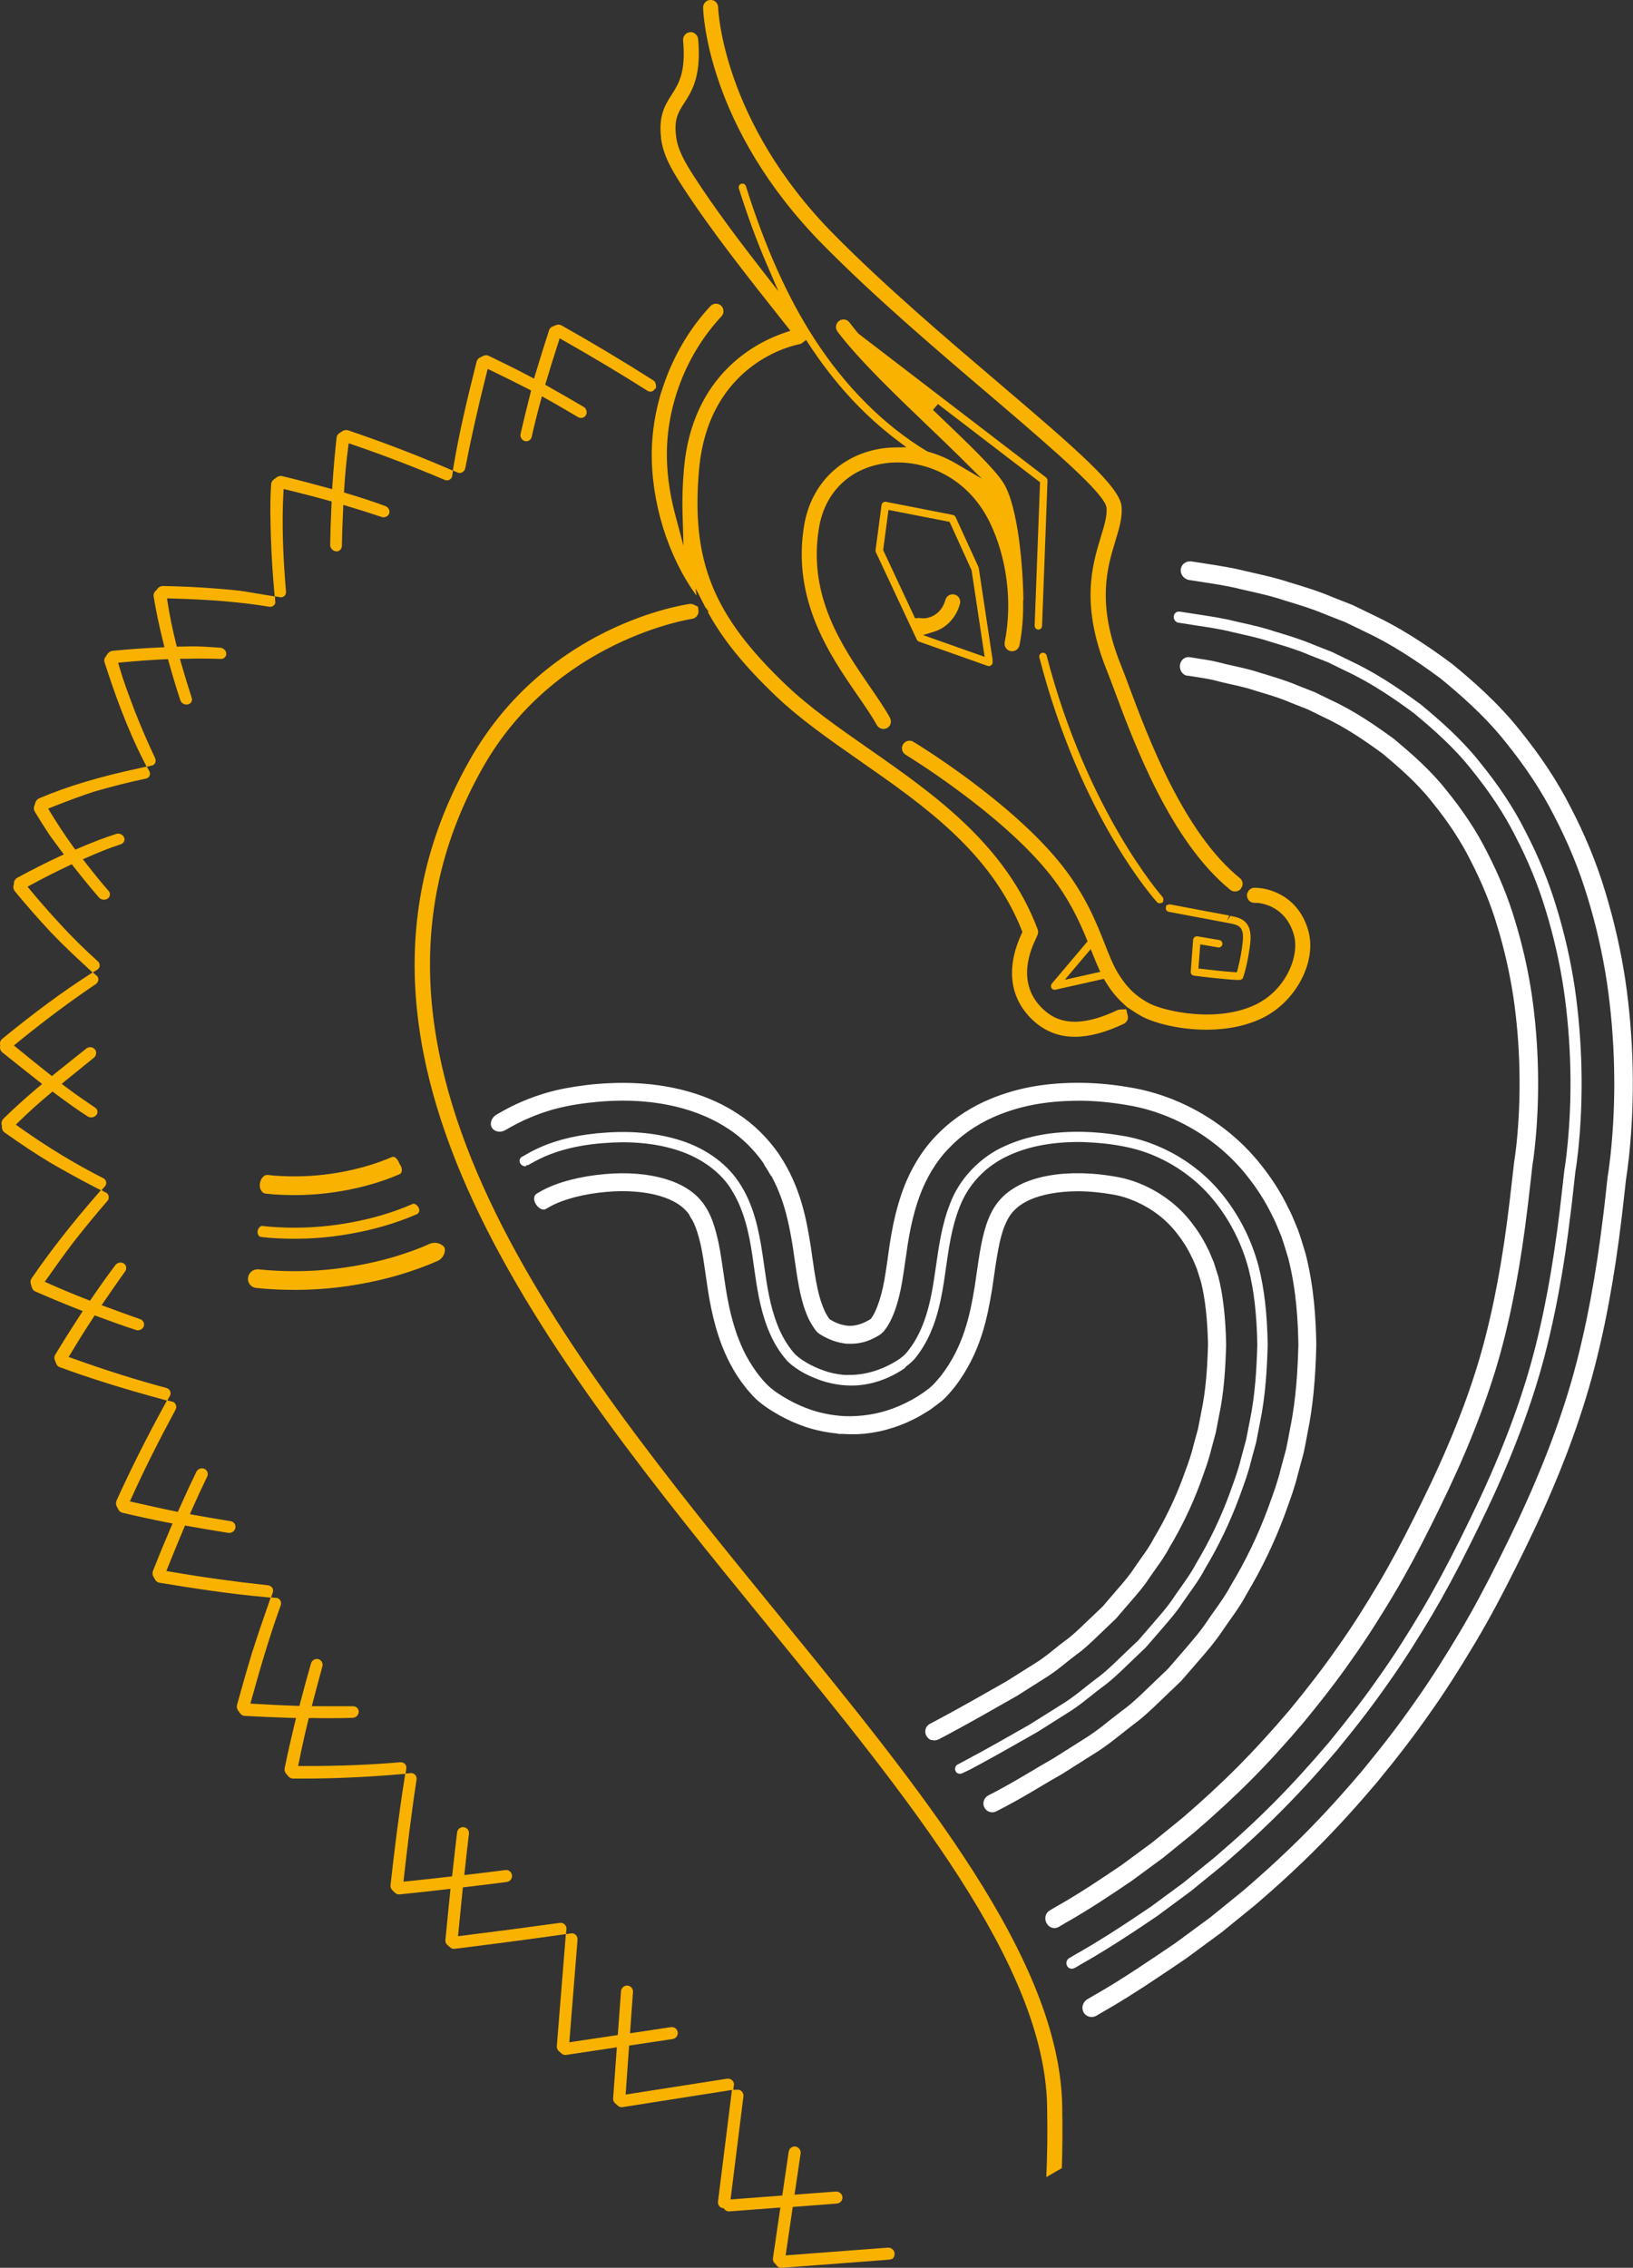
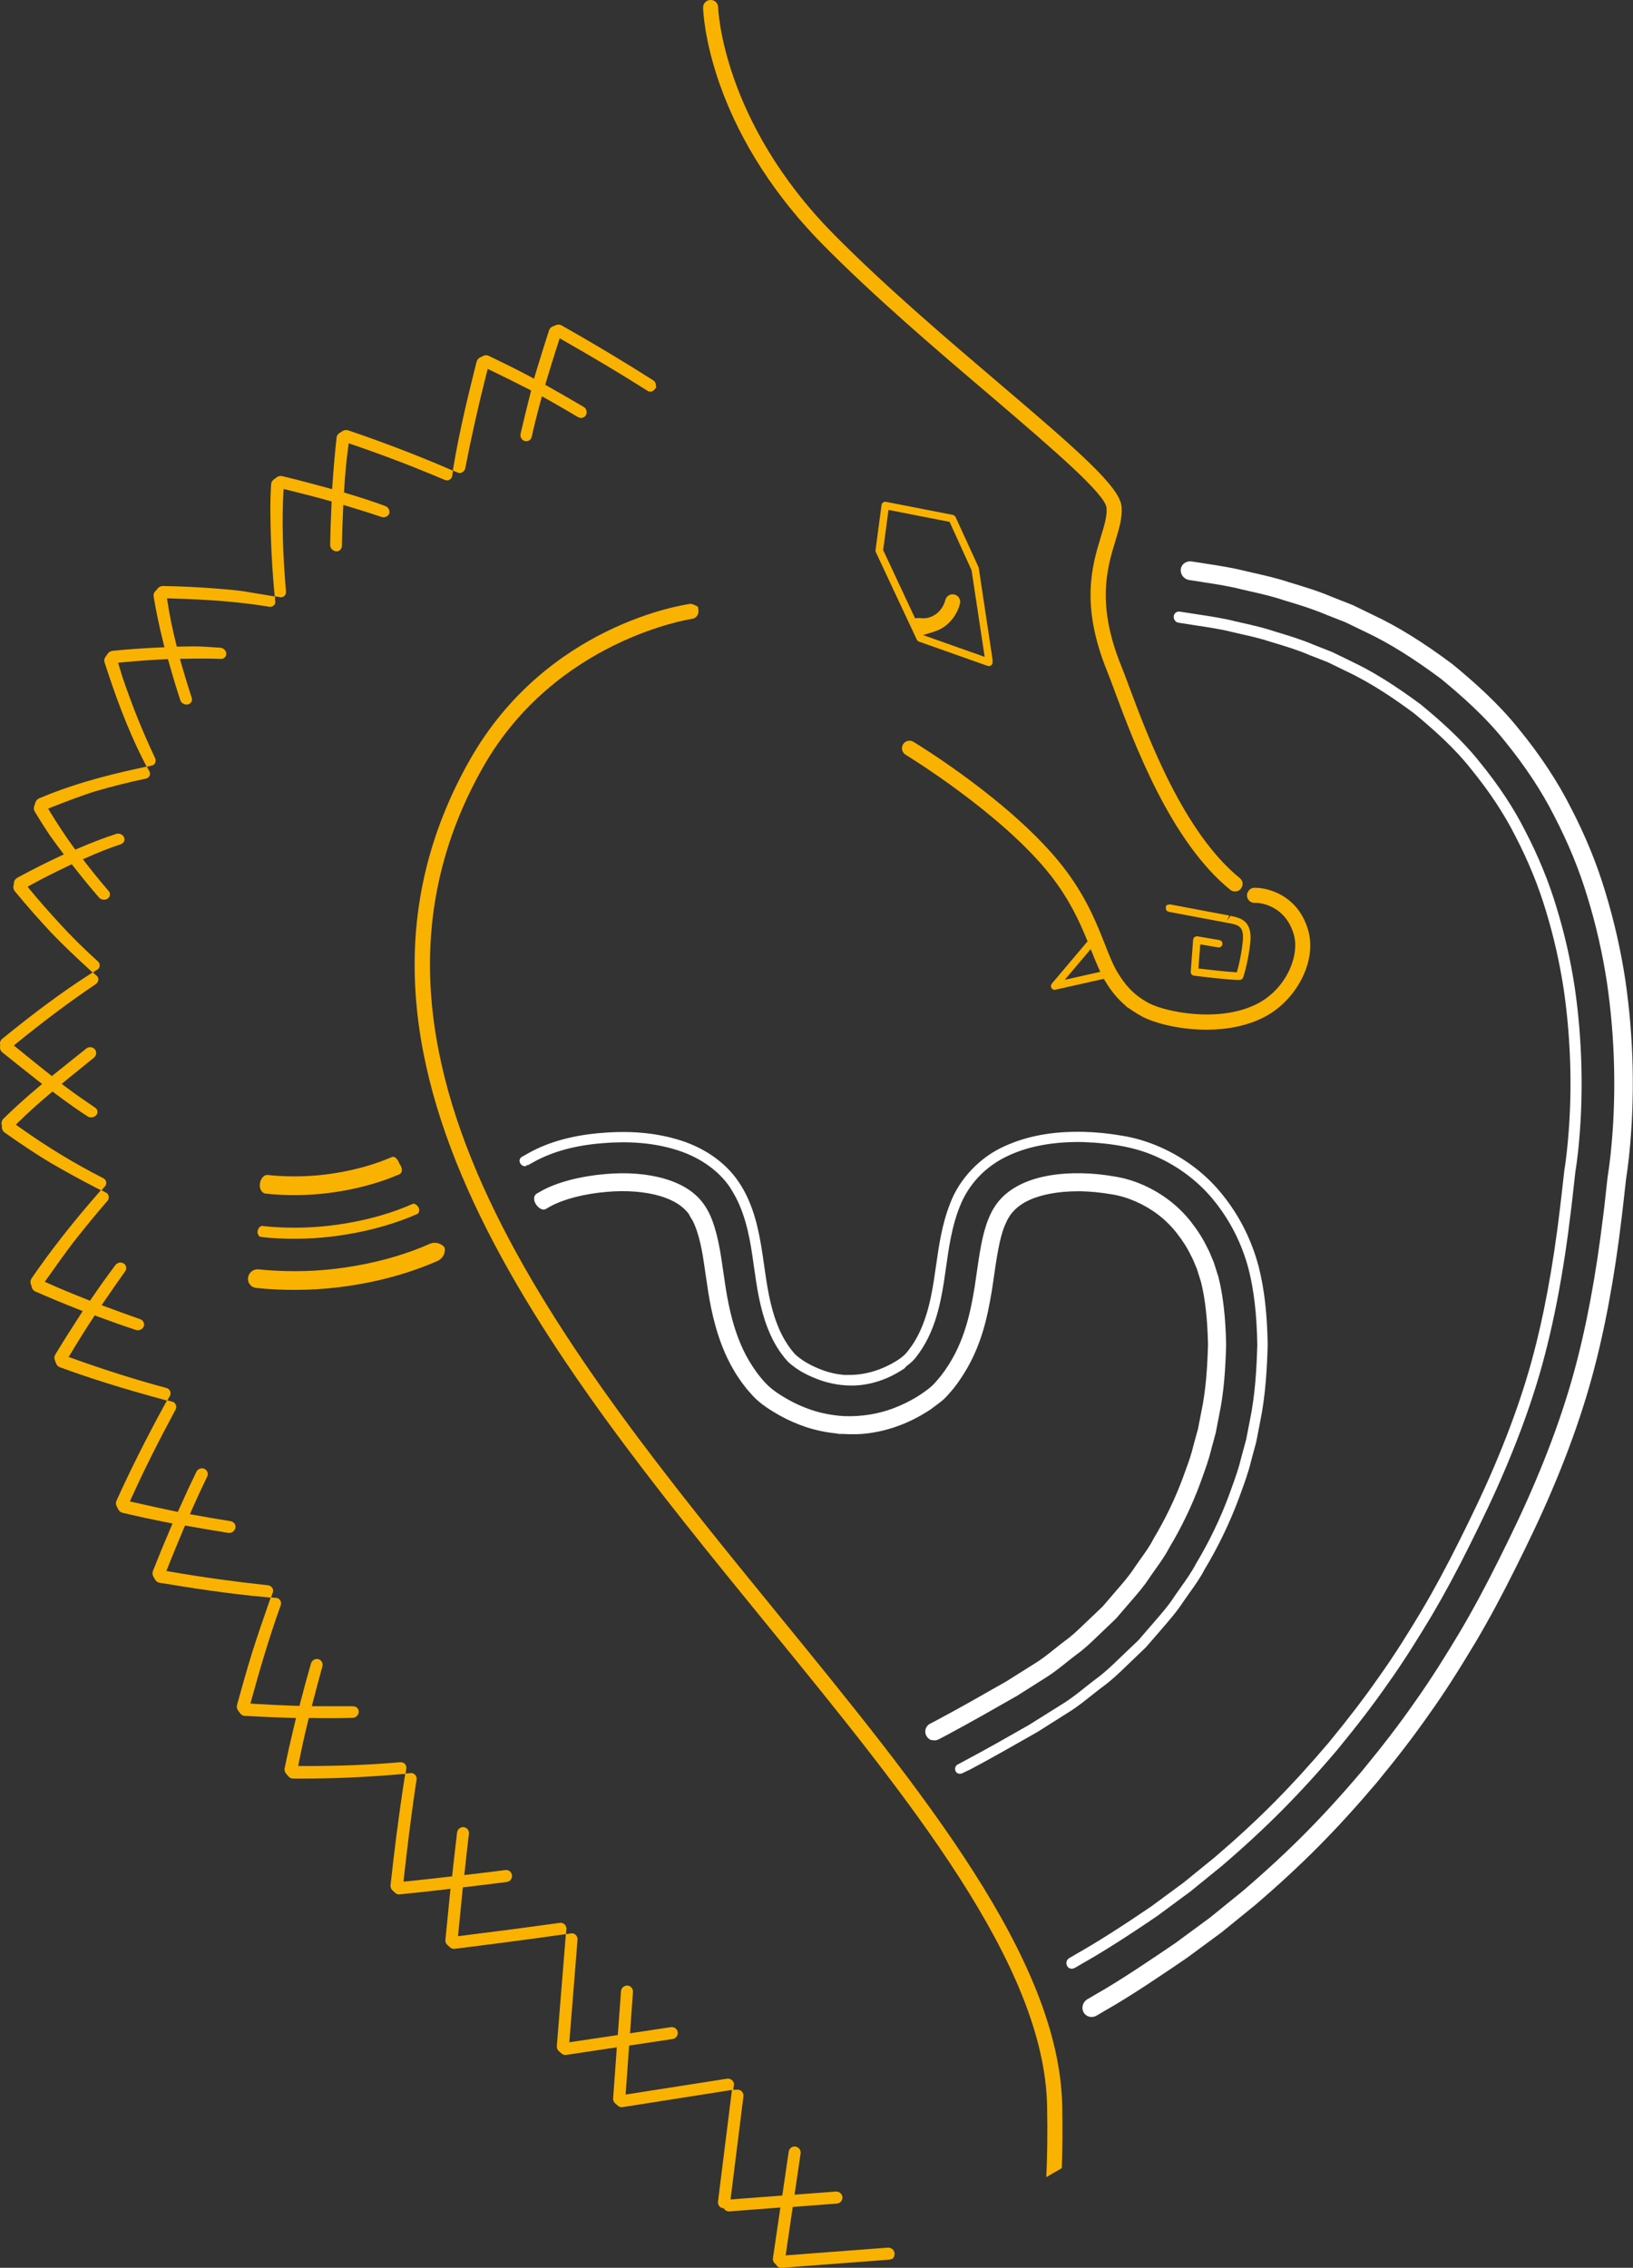
<svg xmlns="http://www.w3.org/2000/svg" viewBox="0 0 242.15 336.17">
  <rect x="0" y="0" width="242.15" height="336.17" fill="#333333" stroke="none" />
  <defs>
    <style>.d{fill:#fff;}.e{fill:#fab200;}</style>
  </defs>
  <g id="a" />
  <g id="b">
    <g id="c">
-       <path class="e" d="M171.98,133.9s.09-.01,.16-.03l.3-.1,.06-.32c.02-.11,.04-.32-.11-.48-.11-.12-11.22-12.72-17.19-35.79-.04-.15-.13-.27-.26-.34-.09-.05-.18-.08-.28-.08-.05,0-.09,0-.14,.02-.3,.08-.48,.38-.4,.68,6.1,23.56,16.98,35.75,17.44,36.26,.11,.12,.25,.18,.41,.18Z" />
      <path class="e" d="M182.51,135.76h-.04l-.52,.71,.33-.75-8.75-1.65c-.08-.01-.17,0-.27,.03l-.32,.11-.06,.31c-.06,.3,.14,.59,.44,.65l9,1.69c.56,.11,1.18,.22,1.55,.59h0c.39,.39,.52,1.05,.41,2.14-.12,1.26-.42,2.86-.75,4.09l-.12,.45-.46-.03c-1.35-.08-3.53-.33-4.7-.47l-.54-.06,.27-3.58,2.64,.45c.14,.03,.29,0,.41-.09,.12-.09,.21-.22,.23-.36,.05-.3-.15-.59-.45-.64l-3.24-.55s-.06,0-.09,0c-.13,0-.25,.04-.35,.12-.12,.1-.2,.24-.21,.4l-.35,4.72c-.02,.3,.19,.56,.48,.59,.52,.07,5.12,.64,6.7,.64,.3,0,.51-.15,.59-.38,.53-1.57,.92-3.78,1.06-5.17,.09-.9,.11-2.2-.74-3.04-.62-.61-1.53-.78-2.13-.9Z" />
      <path class="d" d="M138.19,257.93c.32,.1,.67,.07,.97-.08l1.15-.6c3.21-1.71,7.13-3.94,10.28-5.74l.28-.16,4.51-2.86c.93-.6,1.81-1.3,2.66-1.98,.54-.43,1.05-.84,1.57-1.23,1.15-.81,2.17-1.8,3.16-2.75l2.71-2.59,2.25-2.61c.97-1.12,1.96-2.25,2.75-3.5,.24-.35,.48-.7,.73-1.04l.14-.2c.68-.95,1.45-2.02,2.03-3.15,1.82-3.03,3.35-6.21,4.57-9.49l.3-.84c.49-1.35,1-2.75,1.34-4.18l.69-2.55,.5-2.59c.75-3.55,.94-7.12,1.04-10.45-.08-4-.45-7.29-1.14-10.03l-.69-2.18c-.09-.2-.17-.41-.26-.61l-.04-.1c-.2-.49-.4-.99-.66-1.45-.63-1.32-1.43-2.58-2.45-3.88-1.8-2.3-4.22-4.16-6.99-5.4-1.45-.64-2.8-1.04-4.25-1.28-1.71-.3-3.36-.46-4.91-.49-3.44-.07-6.5,.45-8.85,1.54-2.52,1.2-4.02,2.77-5.01,5.23-.92,2.25-1.33,5.13-1.81,8.48l-.23,1.58c-.72,4.35-1.7,8.94-5.02,13.22l-.23,.27c-.43,.51-.87,1.05-1.41,1.48-.7,.58-1.63,1.17-1.9,1.34-1.07,.65-2.21,1.21-3.49,1.7-2.3,.87-4.84,1.26-7.33,1.16-1.69-.1-3.3-.41-4.81-.91-1.16-.39-2.3-.89-3.38-1.49-.85-.48-2.4-1.37-3.44-2.5-1.05-1.12-1.72-2.11-2.42-3.26-.59-.98-1.1-2.04-1.56-3.23-1.37-3.55-1.85-6.97-2.28-9.98l-.03-.19c-.08-.56-.16-1.1-.24-1.63-.57-3.86-1.37-6.42-2.52-8.07-1.22-1.82-3.2-3.13-5.9-3.92-2.53-.75-5.59-.99-8.84-.7-3.64,.31-7.04,1.19-9.32,2.43l-.81,.46c-.2,.12-.32,.3-.37,.52-.08,.35,.02,.75,.27,1.11,.41,.61,1.04,.9,1.43,.66l.72-.41c2.02-1.08,4.96-1.84,8.3-2.13,2.9-.26,5.7-.04,7.88,.6,2.03,.6,3.45,1.49,4.34,2.72l.09,.19c.08,.15,.15,.26,.21,.38l.22,.33c.71,1.36,1.29,3.52,1.68,6.24,.09,.6,.19,1.23,.28,1.9,.42,2.95,.93,6.6,2.42,10.47,.52,1.33,1.09,2.51,1.74,3.61,.35,.62,.77,1.22,1.16,1.78l.75,.98,.9,1.02c1.14,1.25,2.85,2.28,4.04,2.95,1.23,.68,2.52,1.24,3.82,1.68,1.45,.48,3.02,.81,4.66,.97l.2,.06c.08,0,.19,0,.3,0h.33c.57,.04,1.11,.05,1.65,.04h.41c.38-.02,.77-.03,1.15-.07,2.84-.28,5.7-1.2,8.27-2.66,.59-.33,1.1-.65,1.57-.96l.42-.32c.45-.33,.8-.58,1.14-.86,.64-.51,1.17-1.15,1.69-1.77l.26-.31c3.99-5.17,4.9-10.54,5.57-14.47l.16-1.08c.52-3.63,.93-6.49,1.72-8.4,.43-1.04,.85-1.71,1.41-2.27,.59-.61,1.33-1.12,2.25-1.54,1.79-.83,4.37-1.3,7.14-1.3,.18,0,.36,0,.54,0,1.41,.03,2.93,.18,4.51,.45,1.26,.2,2.35,.53,3.64,1.09,2.42,1.08,4.44,2.64,6,4.63,.91,1.15,1.61,2.26,2.15,3.4,.22,.39,.39,.81,.56,1.21,.11,.27,.2,.49,.3,.72l.61,1.94c.62,2.46,.97,5.6,1.04,9.32-.1,3.22-.29,6.63-1,9.97l-.48,2.48-.67,2.44c-.31,1.34-.78,2.65-1.25,3.91l-.32,.89c-1.16,3.13-2.63,6.18-4.36,9.06-.53,1.05-1.2,1.99-1.91,2.97l-.08,.12c-.26,.37-.52,.73-.78,1.11-.76,1.19-1.69,2.27-2.6,3.31l-2.18,2.54-2.63,2.5c-.93,.9-1.89,1.83-2.99,2.61-.5,.37-.99,.77-1.48,1.16-.83,.67-1.67,1.34-2.58,1.93l-4.59,2.89c-3.13,1.79-7.01,3.99-10.21,5.7l-1.13,.59c-.63,.33-.87,1.12-.53,1.77,.17,.32,.44,.56,.78,.66Z" />
      <path class="d" d="M142.11,262.9c.18,.06,.38,.05,.56-.03l1.24-.59c3.25-1.73,6.34-3.5,9.61-5.36l.43-.25,4.92-3.11c1.03-.67,2.03-1.47,3-2.24,.54-.43,1.08-.86,1.63-1.27,1.27-.91,2.42-2.02,3.53-3.09l2.91-2.79,2.38-2.75c1.08-1.25,2.21-2.55,3.12-3.95,.31-.45,.62-.88,.92-1.31,.81-1.13,1.64-2.3,2.28-3.54,2.02-3.36,3.71-6.88,5.06-10.5l.29-.79c.56-1.53,1.14-3.12,1.52-4.72l.77-2.85,.55-2.84c.85-4.07,1.05-8.14,1.15-11.59-.08-4.67-.5-8.25-1.34-11.59-1.03-3.87-2.79-7.41-5.25-10.5-2.41-3.07-5.63-5.55-9.31-7.18-1.86-.82-3.76-1.4-5.66-1.7-2.01-.35-3.97-.54-5.83-.58-4.5-.09-8.28,.61-11.56,2.1-3.66,1.6-6.77,4.85-8.13,8.5-1.22,3.07-1.67,6.25-2.11,9.32-.1,.71-.2,1.4-.31,2.09-.5,3.23-1.37,7.32-3.73,10.32-.46,.65-1.09,1.2-1.96,1.71-.72,.44-1.52,.83-2.43,1.18-1.55,.58-3.18,.86-4.74,.81v.02l-.59-.03c-.96-.09-1.88-.29-2.75-.59-1.07-.37-3.06-1.19-4.4-2.48-1.06-1.17-2.01-2.77-2.63-4.42-1.1-2.81-1.53-5.82-1.98-9.01l-.22-1.5c-.52-3.39-1.27-7.29-3.51-10.59-1.98-2.96-5.25-5.21-9.21-6.34-3.3-.96-7.03-1.28-11.08-.93-4.19,.32-7.8,1.3-10.73,2.91l-1.19,.67c-.14,.1-.23,.24-.27,.4-.04,.19,0,.4,.11,.57,.2,.3,.55,.44,.84,.37l.06-.14h.22l.9-.5c2.81-1.54,6.14-2.44,10.18-2.76,3.87-.33,7.41-.04,10.52,.87,3.63,1.04,6.62,3.08,8.4,5.74l.11,.2s.02,.04,.03,.05c1.91,2.96,2.65,6.56,3.12,9.71,.08,.55,.16,1.11,.24,1.68,.43,3.02,.87,6.15,2.04,9.16,.78,1.99,1.72,3.56,2.98,4.95,1.58,1.49,3.42,2.28,5.01,2.84,1.87,.62,3.84,.85,5.69,.67,1.86-.19,3.74-.8,5.45-1.77,.36-.21,.72-.42,1.06-.65l.13-.09s.08-.09,.13-.16l.14-.15c.68-.5,1.13-.94,1.48-1.42,2.55-3.27,3.47-7.25,4.07-11.06,.1-.65,.19-1.3,.28-1.95,.46-3.23,.9-6.29,2.03-9.12,1.3-3.42,3.92-6.16,7.37-7.71,3.01-1.38,6.67-2.03,10.88-1.96,4.59,.17,8.06,.86,10.93,2.16,3.45,1.53,6.47,3.86,8.73,6.74,2.29,2.87,4.01,6.31,4.96,9.94,.8,3.16,1.21,6.71,1.29,11.2-.1,3.41-.3,7.39-1.12,11.32l-.54,2.76-.75,2.76c-.37,1.57-.93,3.1-1.47,4.59l-.29,.81c-1.31,3.54-2.97,6.98-4.93,10.24-.63,1.21-1.44,2.35-2.23,3.46-.3,.42-.6,.84-.89,1.27-.89,1.39-1.99,2.65-3.04,3.86l-2.35,2.72-2.88,2.75c-1.08,1.04-2.2,2.12-3.47,3.03-.52,.39-1.04,.81-1.56,1.22-.94,.75-1.91,1.52-2.95,2.2l-5.36,3.36c-3.06,1.75-6.23,3.55-9.4,5.24l-1.29,.69c-.29,.22-.38,.62-.21,.96,.11,.21,.27,.3,.4,.33Z" />
      <path class="e" d="M115.18,335.85c.19,.22,.42,.33,.67,.33l15.95-1.21,.48-.1c.39-.26,.38-.72,.37-.86-.04-.48-.47-.83-.97-.83l-15.18,1.15,1.05-7.18,6.55-.5c.49-.04,.86-.47,.82-.96-.04-.48-.47-.84-.97-.82l-6.13,.46,.9-6.11c.07-.48-.27-.94-.76-1.02-.48-.07-.93,.26-1.01,.76l-.95,6.5-7.67,.58,1.91-15.28c.06-.49-.29-.93-.77-1,.02,.01-.03,.02-.1,.02h-.64l.09-.65c.02-.12,.03-.2,.02-.25-.08-.48-.53-.8-1.03-.74l-15.04,2.35,.52-7.26,6.46-.97c.48-.08,.82-.53,.75-1.02-.08-.49-.51-.8-1.02-.74l-6.06,.91,.44-6.12c.04-.49-.33-.92-.82-.96-.46-.02-.92,.35-.95,.82l-.48,6.52-7.19,1.07,1.22-15.2c.04-.49-.32-.92-.81-.96l-.19,.03-.71,.1,.08-.84c-.05-.55-.51-.9-.99-.83-4.52,.63-9.23,1.25-14.4,1.89l-.7,.09,.07-.71c.19-1.99,.39-4.01,.6-6.08l.05-.45,.45-.05c2.11-.25,4.16-.51,6.05-.75,.49-.06,.84-.51,.78-1-.03-.24-.16-.46-.34-.6-.18-.14-.4-.19-.62-.17-1.87,.24-3.65,.46-5.4,.66l-.71,.08,.08-.71c.19-1.8,.39-3.61,.61-5.41,.03-.23-.04-.46-.18-.65-.15-.18-.36-.3-.6-.33-.48-.05-.92,.31-.98,.79-.23,1.95-.46,3.95-.69,6.06l-.05,.45-.45,.05c-2.07,.24-4.09,.46-6.06,.66l-.7,.07,.08-.7c.4-3.57,1.02-8.95,1.86-14.42,.04-.23-.02-.46-.15-.64-.13-.18-.34-.3-.58-.34l-.9,.08,.13-.83c0-.29-.11-.5-.28-.65-.17-.15-.39-.21-.63-.2-4.34,.38-9.08,.58-14.46,.56h-.69l.14-.68c.4-2.01,.85-4.02,1.33-5.99l.11-.44h.75c1.9,.04,3.82,.03,5.76-.03,.48-.01,.89-.42,.9-.9,0-.22-.09-.43-.24-.58-.17-.16-.37-.24-.65-.24-1.88,.01-3.65,0-5.34-.01h-.73l.18-.71c.47-1.8,.94-3.56,1.39-5.2,.12-.45-.14-.93-.59-1.06-.45-.13-.96,.16-1.1,.63-.51,1.75-1.03,3.66-1.6,5.85l-.11,.44h-.45c-2.21-.08-4.21-.17-6.13-.29l-.7-.05,.19-.67c1.05-3.8,2.48-8.82,4.31-13.9,.08-.22,.06-.45-.04-.66-.1-.2-.27-.35-.49-.43h-.18l-.72-.07,.28-.8c.05-.29,0-.51-.15-.68-.14-.18-.36-.29-.6-.32-5.17-.56-9.87-1.22-14.37-2l-.69-.12,.26-.65c.8-1.99,1.56-3.86,2.33-5.67l.18-.42,.45,.08c1.94,.35,3.9,.68,5.98,1.01,.05,0,.09,.01,.13,.01,.43,0,.82-.32,.91-.75,.04-.23,0-.46-.14-.64-.13-.19-.33-.31-.56-.35-2.04-.33-3.76-.62-5.34-.91l-.71-.13,.29-.66c.78-1.77,1.53-3.38,2.28-4.92,.1-.21,.11-.44,.03-.66-.08-.22-.24-.39-.45-.48-.43-.19-.98,0-1.19,.44-.79,1.62-1.63,3.43-2.56,5.52l-.19,.42-.45-.09c-1.97-.41-3.98-.85-5.98-1.31l-.68-.15,.29-.63c1.77-3.92,3.83-8.05,6.48-12.97,.23-.42,.08-.92-.35-1.16l-.16-.03-.7-.19,.35-.63c.06-.1,.09-.15,.09-.16,.07-.22,.04-.45-.06-.64-.11-.2-.29-.34-.52-.41-4.43-1.18-8.96-2.61-13.85-4.36l-.65-.23,.36-.59c1.08-1.81,2.15-3.51,3.26-5.2l.25-.38,.42,.16c2.1,.78,3.96,1.44,5.71,2.01,.44,.15,.98-.11,1.14-.54,.08-.21,.06-.43-.03-.63-.1-.21-.28-.36-.51-.44-1.59-.56-3.29-1.17-5.03-1.82l-.68-.25,.41-.6c.97-1.42,1.97-2.86,3.06-4.39,.15-.2,.2-.42,.17-.65-.03-.22-.15-.41-.34-.53-.39-.27-.95-.17-1.25,.22-1.15,1.52-2.29,3.12-3.51,4.91l-.26,.38-.42-.17c-2.19-.86-3.99-1.61-5.66-2.36l-.63-.28,.4-.56c1.42-2.02,2.68-3.76,3.86-5.32,1.65-2.1,3.34-4.16,5.04-6.12,.15-.17,.21-.38,.19-.59-.02-.22-.13-.43-.31-.58l-.14-.06-.63-.34,.48-.54c.06-.07,.1-.11,.11-.13,.11-.19,.14-.42,.09-.62-.06-.21-.2-.38-.41-.49-4.23-2.15-8.29-4.61-12.41-7.54l-.56-.4,.49-.48c1.42-1.38,2.92-2.74,4.6-4.14l.35-.29,.36,.27c1.88,1.41,3.42,2.5,4.87,3.43,.4,.25,.97,.15,1.27-.22,.14-.17,.2-.38,.16-.58-.03-.21-.15-.38-.34-.51-1.08-.73-2.72-1.84-4.38-3.09l-.58-.44,.56-.46c.66-.54,1.32-1.07,1.99-1.61,.74-.6,1.49-1.2,2.23-1.81,.38-.31,.44-.87,.15-1.23-.31-.37-.87-.44-1.26-.14l-1.81,1.44c-1,.79-1.98,1.58-2.96,2.37l-.35,.29-1.64-1.3c-1.14-.91-2.3-1.85-3.46-2.8l-.54-.44,.54-.44c4.07-3.31,7.98-6.22,11.6-8.65,.2-.14,.34-.35,.38-.57,.03-.2-.01-.4-.13-.57l-.67-.6,.73-.46c.2-.18,.28-.37,.28-.59,0-.22-.1-.43-.27-.58-2.14-1.94-3.98-3.76-5.61-5.55-1.68-1.82-3.11-3.45-4.38-4.99l-.44-.53,.6-.33c1.62-.89,3.44-1.81,5.55-2.81l.41-.19,.28,.36c1.4,1.79,2.63,3.29,3.78,4.6,.3,.33,.9,.4,1.27,.12,.19-.14,.3-.33,.32-.54,.02-.21-.04-.41-.19-.58-1.02-1.17-2.09-2.48-3.37-4.12l-.45-.58,.67-.29c1.31-.58,3.06-1.32,4.96-1.94,.22-.08,.39-.22,.48-.42,.08-.19,.09-.39,0-.59-.18-.43-.71-.67-1.16-.52-1.72,.55-3.45,1.21-5.65,2.15l-.42,.18-.27-.36c-1.38-1.89-2.61-3.84-3.41-5.14l-.35-.58,.63-.25c2.27-.9,4.28-1.64,6.16-2.26,2.61-.76,5.19-1.41,7.71-1.94,.22-.05,.4-.17,.5-.35,.11-.18,.13-.4,.07-.62l-.43-.79,.71-.17c.05-.01,.1-.02,.15-.03,.39-.17,.55-.64,.36-1.08-1.08-2.28-2.12-4.69-3.08-7.15l-.17-.45c-.75-1.99-1.48-3.94-2.04-5.87l-.19-.66,.69-.07c2.26-.21,4.3-.36,6.25-.45l.45-.02,.12,.43c.58,2.09,1.13,3.9,1.72,5.69,.14,.42,.67,.71,1.13,.59,.22-.05,.4-.19,.5-.37,.1-.18,.12-.39,.05-.6-.6-1.85-1.1-3.51-1.55-5.08l-.2-.71h.74c2.06-.05,3.73-.04,5.25,.02,.27,.02,.48-.05,.65-.21,.15-.14,.23-.33,.24-.54,0-.45-.4-.87-.88-.91l-.73-.05c-1.02-.07-2.17-.15-3.23-.15-.46,0-.93,.01-1.39,.02l-1.11,.02-.11-.44c-.55-2.2-.95-4.18-1.24-6.05l-.1-.67,.68,.02c5.81,.16,10.26,.53,14.43,1.22,.27,.05,.48,0,.66-.14,.17-.12,.28-.31,.3-.52l-.03-.16-.05-.73,.72,.13s.09,.02,.13,.03h0c.27,0,.46-.09,.61-.25,.14-.16,.21-.38,.19-.6-.48-5.62-.61-10.37-.39-14.53l.04-.68,.67,.16c2.16,.53,4.13,1.04,6.01,1.57l.44,.12-.02,.45c-.11,2.29-.17,4.19-.2,6.01,0,.47,.4,.89,.88,.93,.27,.04,.46-.07,.6-.21,.16-.15,.25-.35,.26-.58,.02-1.58,.08-3.29,.18-5.36l.03-.73,.7,.21c1.95,.58,3.54,1.09,5.02,1.59,.4,.13,.93-.1,1.08-.51,.15-.44-.11-.95-.57-1.12-1.64-.61-3.45-1.21-5.7-1.88l-.43-.13,.03-.45c.14-2.3,.33-4.32,.58-6.16l.09-.69,.66,.23c4.73,1.62,9.3,3.38,13.6,5.21,.2,.08,.42,.09,.62,0,.21-.09,.37-.26,.45-.48l.13-.91,.79,.33c.07,.03,.12,.03,.17,.03,.42,0,.77-.29,.86-.69,.85-4.41,1.91-9.14,3.16-14.07l.17-.67,.63,.3c1.86,.9,3.68,1.8,5.41,2.69l.4,.21-.11,.44c-.57,2.25-1.05,4.21-1.45,5.97-.11,.48,.18,.97,.64,1.09,.2,.05,.43,.02,.62-.09,.2-.12,.34-.31,.39-.55,.34-1.56,.75-3.19,1.32-5.3l.19-.7,.63,.35c1.08,.6,2.16,1.23,3.22,1.85l1.5,.88c.2,.12,.43,.16,.67,.1,.22-.06,.4-.2,.51-.39,.23-.42,.08-.97-.34-1.22-1.75-1.04-3.54-2.05-5.31-3.06l-.39-.22,.13-.43c.52-1.76,1.09-3.6,1.8-5.79l.21-.67,.61,.35c4.42,2.51,8.6,5.01,12.41,7.43,.18,.12,.4,.16,.62,.11,.14-.03,.27-.13,.41-.28l.26-.29-.04-.4c-.03-.3-.16-.55-.38-.68-4.39-2.79-8.97-5.54-13.61-8.15-.25-.14-.53-.16-.81-.05l-.42,.17c-.32,.11-.52,.32-.61,.58-.57,1.75-1.31,4.08-2.04,6.53l-.2,.67-.61-.33c-1.8-.96-3.6-1.85-5.12-2.58l-.99-.48c-.25-.12-.54-.12-.79,0l-.42,.21c-.31,.13-.5,.36-.58,.64-1.44,5.71-2.58,10.53-3.41,15.46l-.12,.71-.66-.29c-4.77-2.05-9.77-3.96-14.84-5.68-.27-.09-.57-.06-.83,.09l-.38,.24c-.31,.17-.48,.41-.52,.68-.24,2.15-.45,4.51-.62,7.01l-.05,.7-.67-.19c-2.06-.57-4.26-1.15-6.73-1.75-.28-.06-.57,0-.81,.17l-.37,.28c-.3,.2-.44,.45-.46,.73-.19,2.65-.11,5.57-.03,8.1,.09,2.65,.26,5.28,.49,7.83l.07,.73-4.64-.77c-1.04-.15-2.02-.23-3.06-.32l-.82-.07c-2.6-.21-5.3-.34-8.05-.39-.3,0-.57,.13-.78,.35l-.21,.28-.09,.07c-.26,.26-.35,.55-.31,.82,.34,2.13,.82,4.38,1.44,6.88l.17,.68-.7,.03c-2.43,.11-4.79,.28-6.99,.5-.29,.03-.56,.19-.74,.44l-.26,.38c-.24,.3-.29,.59-.2,.87,1.45,4.48,3.29,9.74,5.9,14.81l.34,.66-.73,.16c-6.21,1.32-11.04,2.77-15.19,4.54-.27,.11-.47,.34-.57,.63l-.14,.45h-.01l-.02,.06c-.1,.29-.07,.6,.08,.84,.77,1.27,1.47,2.38,2.15,3.4,.51,.73,1.06,1.46,1.6,2.19l.56,.75-.63,.29c-1.97,.92-4.02,1.95-6.26,3.16-.26,.14-.45,.4-.51,.68v.26l-.09,.34c-.02,.27,.06,.54,.23,.74,1.73,2.1,3.53,4.14,5.33,6.07,1.88,1.97,3.83,3.79,5.65,5.46l.54,.5-.62,.4c-3.86,2.48-8.04,5.57-12.78,9.44-.22,.18-.34,.44-.34,.73l.05,.26-.04,.21c-.01,.34,.11,.6,.32,.78,.7,.55,1.4,1.12,2.11,1.69l.11,.09c1.04,.83,2.1,1.67,3.16,2.5l.55,.43-.54,.45c-1.99,1.67-3.63,3.16-5.18,4.68-.21,.21-.33,.5-.31,.81l.07,.26-.02,.2c.03,.37,.18,.64,.42,.8,2.59,1.83,4.73,3.24,6.74,4.45,2.29,1.33,4.6,2.6,6.88,3.77l.65,.33-.48,.55c-3.73,4.27-7.03,8.48-9.79,12.51-.16,.23-.21,.52-.13,.81l.14,.45c.08,.34,.27,.57,.52,.68,2.03,.89,4.12,1.76,6.4,2.66l.65,.26-.38,.58c-1.16,1.78-2.38,3.71-3.7,5.88-.14,.23-.16,.53-.06,.8l.17,.43c.1,.33,.31,.54,.58,.63,4.5,1.65,9.46,3.2,15.18,4.75l.7,.19-.35,.63c-2.7,4.93-5.1,9.72-7.14,14.23-.1,.23-.1,.5,0,.75l.24,.46c.14,.31,.37,.5,.64,.56,2.1,.5,4.31,.98,6.75,1.46l.69,.13-.28,.65c-.95,2.21-1.81,4.3-2.63,6.39-.1,.26-.08,.56,.05,.81l.23,.4c.16,.31,.39,.48,.66,.53,5.01,.82,10.36,1.66,15.79,2.14l.73,.07-.24,.69c-.95,2.7-1.78,5.16-2.53,7.51-.79,2.59-1.53,5.19-2.22,7.71-.07,.27-.02,.56,.14,.8l.27,.37c.19,.29,.43,.44,.71,.45,2.57,.14,4.84,.24,6.93,.3l.7,.02-.17,.68c-.59,2.45-1.09,4.66-1.52,6.77-.06,.27,.02,.55,.2,.78l.3,.35h0l.04,.05c.18,.22,.45,.35,.73,.35h1.31c4.73,0,9.64-.22,14.57-.65l.73-.06-.11,.72c-.89,5.62-1.55,11.14-2.07,15.79-.03,.27,.07,.54,.26,.74l.33,.31c.2,.22,.44,.32,.68,.32,2.4-.24,4.69-.49,6.92-.75l.7-.08-.07,.71c-.22,2.15-.44,4.41-.68,6.85-.03,.28,.07,.54,.27,.73l.34,.31c.22,.23,.47,.33,.75,.29,5.02-.62,10.19-1.29,15.8-2.08l.7-.1-1.34,16.61c-.02,.27,.08,.53,.28,.72l.34,.3c.23,.23,.5,.33,.75,.28l7.53-1.13-.55,7.58c-.02,.26,.08,.52,.27,.7l.36,.32c.23,.23,.49,.31,.76,.27l16.23-2.55-2.07,16.56c-.03,.27,.06,.54,.25,.73,.1,.11,.25,.18,.43,.23l.18,.04,.16,.2c.17,.16,.38,.25,.62,.25l7.61-.58-1.1,7.5c-.04,.27,.04,.54,.23,.74l.32,.33Z" />
-       <path class="d" d="M146.74,268.59c.35,.11,.71,.07,1.02-.09l1.19-.62c2.18-1.16,3.6-2,5.24-2.98,.99-.59,2.05-1.22,3.39-1.98l5.37-3.4c1.19-.78,2.32-1.68,3.42-2.55,.55-.44,1.11-.88,1.67-1.31,1.44-1.04,2.76-2.31,4.03-3.53l3.09-2.96,2.57-2.96c1.24-1.43,2.52-2.91,3.58-4.53,.25-.37,.51-.73,.76-1.09l.17-.24c.92-1.29,1.87-2.62,2.62-4.06,2.22-3.71,4.1-7.61,5.6-11.63l.24-.67c.64-1.76,1.31-3.58,1.76-5.46l.84-3.11c.16-.7,.29-1.4,.42-2.1l.2-1.07c.75-3.66,1.14-7.63,1.27-12.9-.07-3.82-.31-8.42-1.58-13.46l-.2-.66c-.29-.96-.59-1.96-.94-2.92l-.33-.8c-.35-.86-.7-1.71-1.14-2.52-1.04-2.16-2.38-4.27-4-6.3-3.13-3.97-7.29-7.18-12.03-9.27-2.32-1.03-4.92-1.82-7.34-2.21-2.38-.42-4.64-.64-6.91-.69-5.67-.1-10.35,.78-14.73,2.76-2.71,1.24-5.16,2.97-7.11,5-2.45,2.51-3.91,5.39-4.71,7.38-1.58,4.02-2.1,7.75-2.52,10.74l-.02,.17c-.1,.73-.2,1.42-.31,2.07-.43,3.02-1.28,5.71-2.17,6.83l-.16,.14c-.37,.22-.74,.4-1.21,.59-.74,.27-1.37,.37-2.03,.33-.39-.04-.78-.12-1.19-.24-.48-.13-1.16-.51-1.42-.66l-.11-.06-.2-.28c-.09-.14-.15-.23-.21-.33-.21-.33-.41-.77-.62-1.3-.38-.96-.72-2.23-1-3.79-.18-.97-.34-2.06-.49-3.12l-.02-.12c-.09-.61-.18-1.26-.28-1.94-.59-3.66-1.4-8.68-4.7-13.59-1.61-2.35-3.76-4.47-6.05-5.96-2.1-1.39-4.49-2.49-7.12-3.26-4.21-1.22-8.71-1.61-13.74-1.2-1.12,.08-2.23,.24-3.26,.39l-1.64,.28c-.62,.12-1.22,.26-1.82,.41-2.37,.62-4.66,1.51-6.8,2.65-.49,.26-.97,.53-1.44,.81h-.01c-.43,.26-.73,.66-.82,1.09-.07,.33-.02,.65,.16,.9,.4,.59,1.28,.72,2,.3l.06-.05-.02,.02c.43-.25,.87-.5,1.31-.73,1.96-1.04,4.06-1.86,6.23-2.43,2.2-.55,3.97-.79,6.28-1.01,4.7-.39,8.88-.03,12.77,1.1,2.37,.7,4.53,1.68,6.41,2.93,1.98,1.29,3.79,3.06,5.22,5.11l.07,.14c.03,.08,.06,.15,.1,.21,.34,.49,.61,.97,.88,1.44l.1,.08,.09,.16c1.91,3.58,2.59,7.2,3.13,10.61l.15,1.05c.48,3.34,.88,6.2,1.78,8.47,.25,.66,.52,1.21,.81,1.68,.3,.5,.65,.99,.8,1.14,.25,.31,1.6,1.06,2.58,1.37,.51,.17,1.03,.28,1.53,.35l.13,.03s.11,0,.16,0c1.61,.1,2.98-.21,4.39-1,.23-.13,.47-.27,.7-.43,0,0,.04-.04,.06-.07l.09-.08c.15-.12,.26-.23,.36-.37,1.6-1.98,2.4-5.53,2.78-8.16,.11-.67,.21-1.36,.31-2.09l.02-.12c.43-3.07,.92-6.54,2.36-10.2,.71-1.77,2.01-4.34,4.17-6.53,1.72-1.8,3.9-3.33,6.31-4.43,3.79-1.72,7.93-2.53,12.98-2.53,.19,0,.39,0,.59,0,2.13,.05,4.26,.26,6.52,.65,2.24,.36,4.56,1.06,6.73,2.02,4.35,1.92,8.17,4.87,11.03,8.5,1.5,1.88,2.74,3.84,3.69,5.82,.41,.76,.73,1.54,1.03,2.29l.34,.81c.28,.8,.53,1.62,.78,2.44l.26,.86c1.21,4.78,1.43,9.33,1.49,12.78-.09,3.45-.31,7.96-1.23,12.42l-.19,1.02c-.13,.68-.25,1.36-.4,2.03l-.81,3c-.43,1.78-1.08,3.58-1.66,5.16l-.27,.75c-1.44,3.87-3.25,7.64-5.4,11.2-.72,1.37-1.62,2.64-2.5,3.87-.31,.44-.63,.88-.93,1.33-1.01,1.55-2.23,2.96-3.41,4.33l-2.5,2.89-3.02,2.9c-1.21,1.17-2.47,2.37-3.85,3.37-.56,.42-1.11,.86-1.66,1.29-1.04,.83-2.13,1.69-3.26,2.44l-5.2,3.29c-1.32,.75-2.38,1.38-3.36,1.97-1.63,.97-3.03,1.8-5.16,2.94l-1.14,.59c-.69,.36-.95,1.17-.61,1.81,.16,.31,.43,.54,.77,.65Z" />
      <path class="e" d="M147.18,97.76l-2.04-13.54c0-.05-.02-.1-.04-.15l-3.4-7.42c-.08-.16-.22-.28-.4-.32l-9.92-1.94s-.07-.01-.11-.01c-.11,0-.23,.04-.32,.1-.12,.09-.21,.23-.23,.38l-.89,6.69c-.01,.11,0,.21,.05,.31l6.07,12.96c.06,.13,.18,.24,.32,.29l10.18,3.6c.27,.1,.61-.06,.71-.34,.03-.09,.04-.18,.02-.27v-.18c0-.06,0-.12,0-.17Zm-10.35-3.61l1.65-.5c.54-.17,1.05-.41,1.5-.72,1.15-.79,2.01-2.04,2.37-3.44,.15-.6-.21-1.21-.81-1.36-.29-.07-.59-.03-.84,.12-.26,.15-.44,.4-.52,.69-.22,.87-.75,1.66-1.46,2.14-.7,.48-1.56,.68-2.37,.53-.03,0-.09,0-.16,0l-.5,.04-4.73-10.11,.79-5.95,9.06,1.77,3.26,7.17,1.94,12.84-9.17-3.24Z" />
-       <path class="e" d="M98.02,20.49c.31,2.5,1.6,4.69,2.9,6.72,4.36,6.8,10.21,14.16,15.37,20.66l.92,1.16-.77,.26c-4.11,1.37-13.79,6.08-15.02,20.2-.2,2.3-.27,4.45-.21,6.56l.14,4.86-1.25-4.7c-.85-3.2-1.27-6.45-1.21-9.39,.15-7.32,3.1-14.58,8.09-19.92,.42-.45,.4-1.16-.05-1.58-.45-.42-1.15-.4-1.58,.05-3.07,3.29-5.49,7.38-6.99,11.85l-.37,1.1c-.83,2.8-1.28,5.65-1.34,8.45-.15,7.54,2.38,15.73,6.64,21.54l-.14-1.09,1.43,2.78,.56,.73-.24-.12c2.16,4.03,5.39,8.03,10.12,12.54,3.62,3.45,7.94,6.46,12.52,9.66,9.52,6.64,19.36,13.5,23.98,25.11l.09,.23-.1,.22c-2.44,5.21-1.77,9.86,1.9,13.09,1.69,1.48,3.69,2.23,5.97,2.23,2.14,0,4.52-.63,7.25-1.92,.27-.13,.47-.35,.58-.63,.06-.17,.06-.37,0-.62l-.21-.91-.89,.04c-.15,0-.3,.04-.43,.1-6.32,2.98-9.19,1.45-10.8,.03-4-3.52-2.48-8.26-1.17-10.84l.03-.11c.14-.27,.29-.62,.14-1.03-4.73-12.64-15.53-20.16-25.05-26.8-4.51-3.15-8.77-6.12-12.27-9.46-10.83-10.32-14.08-18.36-12.91-31.85,1.4-16.09,14.36-18.57,14.91-18.67,.16-.03,.31-.1,.48-.24l.49-.39,.34,.52c3.76,5.79,8.21,10.64,13.22,14.4l1.32,.99-1.65,.03c-.71,.01-1.34,.06-1.92,.14-6.14,.9-10.58,5.27-11.6,11.42-1.84,11.04,3.82,19.24,7.95,25.23,1.14,1.65,2.12,3.07,2.83,4.37,.29,.52,1,.73,1.51,.44,.26-.14,.45-.38,.53-.67,.08-.29,.05-.59-.09-.85-.77-1.41-1.83-2.94-2.94-4.56-4.13-6-9.28-13.46-7.59-23.6,.87-5.23,4.5-8.8,9.72-9.56,5.26-.77,12.12,1.62,15.59,8.71,2.57,5.27,3.41,11.92,2.23,17.8-.12,.61,.27,1.2,.87,1.32,.29,.06,.59,0,.84-.16,.25-.17,.42-.42,.48-.71,.4-1.99,.58-4.16,.54-6.45v-.11s.03-.1,.04-.15c-.04-4.5-.73-13.84-2.97-17.37-1.32-2.08-5.1-5.7-9.48-9.89l-.96-.92,.74-.86,15.14,11.59-.8,21.26c0,.15,.05,.29,.15,.4,.1,.11,.24,.17,.38,.18h0c.32,0,.56-.23,.57-.53l.81-21.55c0-.18-.08-.35-.22-.47l-27.82-21.32c-.48-.57-.93-1.13-1.33-1.66-.18-.24-.44-.39-.73-.43-.3-.04-.59,.03-.83,.22-.24,.18-.39,.44-.43,.74-.04,.29,.04,.59,.22,.83,3.15,4.17,8.68,9.47,13.57,14.15,1.64,1.57,3.23,3.09,4.63,4.48l3.2,3.17-3.89-2.28c-1.27-.74-2.65-1.32-4.11-1.73l-.14-.06c-6.34-3.81-12.11-9.58-16.69-16.66-3.98-6.15-7.3-13.55-10.15-22.62-.04-.14-.14-.26-.27-.33-.13-.07-.28-.08-.42-.04-.29,.09-.45,.41-.36,.7,1.26,4,2.64,7.76,4.11,11.17l1.76,4.08-2.73-3.51c-2.73-3.51-6.72-8.74-9.88-13.67-1.21-1.89-2.32-3.76-2.57-5.79-.32-2.58,.33-3.58,1.23-4.98,1.13-1.76,2.54-3.95,2.04-9.46-.03-.29-.18-.57-.43-.77-.23-.19-.5-.27-.77-.24-.63,.06-1.08,.6-1.03,1.22,.43,4.75-.65,6.42-1.69,8.04-.97,1.52-1.98,3.09-1.57,6.47Z" />
      <path class="e" d="M104.26,1.14c.02,.71,.59,17.71,17.75,35.11,7.66,7.76,16.7,15.47,24.68,22.26,10.08,8.59,17.22,14.8,17.39,16.77,.11,1.19-.31,2.55-.83,4.27-1.3,4.26-3.07,10.09,.91,19.92,.3,.74,.65,1.68,1.06,2.78l.09,.25c2.9,7.78,8.3,22.26,17.13,29.41,.45,.37,1.16,.3,1.54-.13,.06-.13,.13-.25,.21-.37,.06-.16,.08-.32,.07-.49-.03-.3-.18-.56-.41-.75-8.35-6.77-13.61-20.87-16.44-28.45-.47-1.27-.86-2.3-1.18-3.09-3.68-9.1-2.04-14.49-.84-18.42,.57-1.88,1.07-3.5,.92-5.13-.26-2.9-6.4-8.25-18.15-18.25-7.95-6.77-16.97-14.45-24.57-22.15C107.08,17.95,106.49,1.27,106.49,1.1c0-.32-.14-.62-.37-.83-.19-.18-.45-.27-.72-.27-.02,0-.04,0-.06,0-.3,0-.57,.13-.77,.34-.21,.22-.32,.5-.31,.8Z" />
-       <path class="d" d="M176.08,100.15l1.72,.27c1.39,.22,1.72,.27,3.3,.69l1.22,.28c1.27,.28,2.71,.6,4.03,1.06l.57,.17c1.53,.46,3.07,.92,4.49,1.55l2.47,.97,2.36,1.15c3.29,1.53,6.17,3.52,8.8,5.44,2.4,2.01,5.12,4.36,7.31,7.15,2.4,2.95,4.25,5.77,5.67,8.6,1.69,3.26,3.04,6.55,3.99,9.76,1.05,3.41,1.85,6.96,2.4,10.53,.52,3.56,.83,7.25,.9,10.96,.08,3.69-.07,7.39-.45,10.99l-.05,.43c-.09,.74-.17,1.4-.3,2.23l-.38,3.31c-.17,1.62-.38,3.21-.58,4.81l-.13,1.01c-.52,3.94-1.17,7.74-1.91,11.32-.84,4-1.76,7.55-2.83,10.85-1.09,3.41-2.39,6.86-3.97,10.56-1.56,3.71-3.35,7.38-4.9,10.48-1.95,3.92-3.68,7.14-5.46,10.14-1.72,2.87-3.8,6.25-6.18,9.57-1.92,2.75-4.12,5.63-6.92,9.03-2.65,3.12-5.15,5.86-7.66,8.39-2.54,2.55-5.26,5.07-8.33,7.7l-4.4,3.57-4.56,3.36c-3.36,2.27-6.38,4.29-9.56,6.08l-1.1,.65c-.62,.37-.82,1.21-.45,1.88,.19,.34,.48,.58,.84,.68,.32,.09,.67,.04,.96-.13l1.14-.67c3.31-1.87,6.51-4,9.76-6.21l4.66-3.43,4.49-3.65c3.13-2.69,5.92-5.26,8.51-7.86,2.56-2.58,5.12-5.38,7.82-8.57,2.84-3.45,5.08-6.38,7.06-9.22,2.45-3.43,4.66-7.02,6.3-9.76,1.81-3.05,3.57-6.32,5.55-10.3,1.55-3.11,3.35-6.81,4.97-10.64,1.61-3.79,2.94-7.33,4.06-10.81,1.1-3.39,2.05-7.03,2.9-11.13,.76-3.66,1.41-7.53,1.94-11.51l.11-.88c.21-1.66,.43-3.32,.61-5l.36-3.21c.15-.89,.24-1.65,.33-2.48l.03-.29c.4-3.72,.55-7.54,.47-11.34-.08-3.83-.39-7.63-.93-11.31-.56-3.71-1.4-7.39-2.49-10.94-1-3.37-2.41-6.81-4.18-10.22-1.51-3.01-3.47-5.98-5.99-9.08-2.26-2.87-5.05-5.33-7.74-7.57-2.59-1.9-5.74-4.09-9.28-5.74l-2.48-1.21-2.58-1.01c-1.51-.65-3.13-1.14-4.7-1.62l-.58-.17c-1.37-.47-2.82-.8-4.22-1.11l-1.23-.28c-1.68-.44-2.06-.5-3.48-.72l-1.76-.28c-.33-.05-.66,.03-.92,.23-.29,.22-.48,.56-.53,.94-.09,.76,.39,1.47,1.07,1.58Z" />
      <path class="d" d="M159.29,291.77l1.23-.72c2.9-1.63,6.64-4,11.11-7.05l4.89-3.61,4.71-3.83c3.27-2.8,6.19-5.5,8.91-8.24,2.69-2.71,5.37-5.64,8.19-8.97,2.96-3.6,5.31-6.67,7.38-9.64,2.57-3.59,4.87-7.34,6.59-10.21,1.86-3.15,3.75-6.64,5.75-10.68,1.59-3.2,3.45-7.01,5.13-10.99,1.69-3.98,3.09-7.7,4.27-11.38,1.17-3.61,2.17-7.46,3.07-11.77,.79-3.79,1.47-7.82,2.02-11.97l.07-.57c.23-1.82,.47-3.63,.66-5.45l.33-2.96c.17-1.02,.29-2.05,.41-3.05,.42-3.99,.59-8.09,.5-12.17-.09-4.1-.42-8.19-1-12.14-.61-4.03-1.52-8.03-2.71-11.89-1.12-3.74-2.67-7.54-4.63-11.3-1.72-3.42-3.93-6.75-6.74-10.2-2.67-3.37-5.92-6.22-8.76-8.56-3.98-2.94-7.18-4.92-10.36-6.42l-2.78-1.35-2.82-1.11c-1.74-.74-3.57-1.3-5.34-1.83l-.43-.13c-1.53-.52-3.13-.88-4.67-1.23l-1.23-.28c-1.6-.41-3.69-.73-5.53-1.01l-2.6-.4c-.2-.02-.4,.03-.56,.15-.17,.13-.27,.32-.3,.53-.05,.45,.24,.88,.67,.96l2.55,.4c1.81,.27,3.86,.58,5.44,.99,.4,.09,.81,.18,1.22,.28,1.51,.34,3.07,.69,4.57,1.2l.48,.14c1.71,.52,3.48,1.05,5.16,1.78l2.74,1.07,2.69,1.31c3.94,1.84,7.46,4.31,10.09,6.25,2.92,2.42,5.96,5.09,8.51,8.32,2.73,3.36,4.87,6.6,6.54,9.91,1.91,3.67,3.42,7.38,4.51,11.02,1.16,3.78,2.05,7.7,2.65,11.64,.57,3.89,.9,7.91,.99,11.93,.09,4-.08,8.03-.5,11.96l-.02,.2c-.11,.94-.21,1.83-.37,2.77l-.34,3.02c-.19,1.77-.42,3.54-.64,5.3l-.09,.67c-.55,4.11-1.22,8.1-2,11.86-.89,4.26-1.88,8.06-3.03,11.61-1.16,3.62-2.54,7.3-4.21,11.23-1.69,4-3.61,7.92-5.09,10.9-2,4.02-3.86,7.48-5.7,10.59-1.69,2.83-3.96,6.54-6.51,10.09-2.04,2.93-4.36,5.96-7.29,9.53-2.79,3.29-5.44,6.19-8.09,8.87-2.68,2.7-5.56,5.36-8.81,8.14l-4.65,3.78-4.83,3.56c-4.44,3.02-8.13,5.36-10.99,6.97l-1.21,.71c-.35,.24-.47,.73-.25,1.13,.1,.19,.27,.33,.48,.38,.2,.05,.4,.03,.58-.07Z" />
      <path class="d" d="M161.5,298.94c.36,.1,.77,.05,1.12-.16l1.26-.74c3.85-2.17,9.02-5.69,12.11-7.8l5.16-3.8,4.97-4.04c3.45-2.95,6.53-5.8,9.4-8.69,2.84-2.86,5.66-5.96,8.62-9.45,3.11-3.78,5.58-7,7.77-10.14,2.14-2.99,4.27-6.3,6.92-10.73,1.95-3.29,3.91-6.93,6-11.14,1.64-3.29,3.56-7.23,5.33-11.41,1.79-4.2,3.27-8.15,4.52-12.06,1.25-3.87,2.32-7.96,3.27-12.52,.82-3.96,1.53-8.17,2.11-12.52l.09-.72c.24-1.85,.47-3.66,.66-5.46l.3-2.7c.13-.83,.28-1.91,.44-3.33,.46-4.37,.64-8.67,.55-13.15-.09-4.41-.46-8.82-1.09-13.12-.67-4.41-1.67-8.79-2.96-13.02-1.25-4.18-2.98-8.41-5.15-12.57-1.94-3.83-4.49-7.7-7.61-11.52-3.15-3.96-6.96-7.27-9.93-9.71-4.35-3.24-8.07-5.55-11.69-7.25l-3.07-1.49-3.14-1.24c-2-.85-4.06-1.47-6.04-2.07l-.31-.09c-1.71-.58-3.47-.97-5.17-1.36l-1.26-.29c-1.86-.47-3.75-.77-5.58-1.05l-2.36-.37c-.08-.01-.16-.02-.24-.02-.33,0-.65,.1-.9,.29-.29,.22-.47,.53-.51,.88-.09,.76,.47,1.48,1.26,1.6l2.38,.37c1.81,.28,3.6,.56,5.35,1.01l1.26,.29c1.64,.37,3.33,.75,4.98,1.31l.36,.11c1.94,.58,3.9,1.18,5.79,1.98l3.03,1.19,2.96,1.43c3.45,1.62,7.01,3.83,11.21,6.95,2.87,2.36,6.52,5.53,9.5,9.28,2.98,3.66,5.44,7.38,7.29,11.04,2.09,4.01,3.76,8.09,4.96,12.11,1.26,4.09,2.22,8.34,2.87,12.61,.61,4.17,.97,8.46,1.06,12.76,.09,4.36-.08,8.54-.53,12.79-.12,1.03-.26,2.21-.43,3.22l-.31,2.8c-.19,1.82-.43,3.65-.67,5.48l-.08,.64c-.57,4.26-1.27,8.41-2.08,12.32-.94,4.48-1.98,8.49-3.2,12.25-1.23,3.84-2.68,7.7-4.43,11.81-1.74,4.11-3.63,8-5.26,11.26-2.06,4.15-4,7.74-5.91,10.97-1.76,2.94-4.12,6.79-6.8,10.54-2.15,3.09-4.58,6.25-7.63,9.96-2.93,3.46-5.69,6.49-8.46,9.28-2.82,2.84-5.84,5.63-9.22,8.53l-4.88,3.96-5.15,3.79c-3.24,2.2-8.13,5.53-11.82,7.61l-1.23,.72c-.7,.4-.95,1.28-.58,1.95,.17,.31,.46,.54,.81,.64Z" />
      <path class="e" d="M167.2,149.33l.88,.59c.48,.32,.9,.57,1.34,.8,1.83,.95,5.47,1.92,9.47,1.92,3.19,0,6.01-.6,8.38-1.77,4.92-2.43,8.01-8.33,6.74-12.88-1.42-5.11-5.75-6.42-8.03-6.39-.31,0-.6,.16-.81,.41-.06,.12-.12,.24-.2,.35-.05,.13-.07,.27-.06,.4,.02,.62,.51,1.1,1.15,1.08,1.12-.06,4.65,.6,5.81,4.76,.87,3.13-1.2,8.11-5.58,10.27-5.7,2.81-13.53,1.07-15.84-.12-2.47-1.29-3.7-2.92-4.67-4.5-.72-1.17-1.29-2.61-1.94-4.28-1.27-3.21-2.83-7.17-6.28-11.58-7.43-9.48-21.52-18.07-22.12-18.43-.52-.32-1.21-.15-1.53,.38-.32,.53-.15,1.22,.38,1.54,.14,.09,14.32,8.72,21.52,17.9,2.72,3.48,4.22,6.73,5.33,9.44l.13,.32-5.3,6.27c-.15,.18-.17,.44-.05,.65,.12,.2,.37,.31,.59,.25l7.17-1.61,.21,.35c.55,.9,1.34,2.09,2.58,3.23l.72,.67Zm-9.31-4.09l3.85-4.55,.35,.88c.26,.65,.52,1.27,.78,1.86l.29,.63-5.26,1.18Z" />
      <path class="e" d="M63.77,184.37h-.03l-1.25,.54c-3.54,1.41-7.24,2.38-11.31,2.98-3.76,.56-7.66,.69-11.59,.39l-1.28-.12s-.09,0-.13,0c-.71,0-1.31,.54-1.4,1.25-.05,.37,.05,.73,.28,1.01,.23,.29,.56,.47,.93,.5l1.39,.13c4.1,.31,8.26,.17,12.2-.41,4.29-.63,8.2-1.66,11.95-3.15l1.35-.57c.82-.36,1.27-1.3,1.02-2.03-.48-.6-1.41-.83-2.11-.53Z" />
      <path class="e" d="M59.56,173.62c.08-.31-.03-.7-.28-1.04l-.07-.13c-.17-.46-.44-.8-.71-.92-.13-.05-.26-.06-.37-.02l-.07,.03-.78,.32c-2.42,.97-5.22,1.7-8.1,2.12-2.75,.41-5.62,.51-8.52,.29l-.97-.1s-.05,0-.08,0c-.5,0-.97,.56-1.07,1.29-.06,.44,.04,.85,.27,1.14,.16,.2,.37,.32,.59,.34l1.04,.1c3.08,.23,6.19,.13,9.13-.31,3.08-.44,6.11-1.23,8.74-2.28l.9-.37c.19-.08,.31-.23,.36-.44h0Z" />
      <path class="e" d="M61.16,178.48l-1.06,.45c-3.03,1.21-6.34,2.07-9.85,2.58-3.29,.49-6.72,.61-10.19,.34l-1.19-.12h0c-.3,0-.61,.35-.67,.78-.03,.25,.03,.48,.16,.65,.06,.07,.15,.16,.28,.2l.09-.03,.11,.05,1.11,.11c3.58,.27,7.13,.15,10.53-.36,3.64-.53,7.08-1.43,10.22-2.68l1.13-.47c.14-.06,.25-.19,.3-.35,.07-.21,.05-.44-.07-.64-.22-.41-.63-.64-.91-.52Z" />
      <path class="e" d="M155.15,322.73c.8-.46,1.58-.91,2.3-1.33,.1-2.73,.12-5.77,.06-9.24-.42-21.77-20.66-46.56-42.09-72.8-31.82-38.98-67.88-83.15-43.81-125.61,10.72-18.91,30.8-21.99,31-22.01,.3-.04,.56-.19,.74-.43,.18-.24,.26-.53,.22-.83l-.07-.54-.56-.28c-.19-.09-.36-.14-.52-.14-.03,0-.07,0-.1,0-.86,.12-21.28,3.08-32.65,23.12-24.83,43.79,11.75,88.6,44.02,128.14,21.18,25.94,41.18,50.44,41.58,71.43,.08,4.08,.02,7.53-.12,10.53Z" />
    </g>
  </g>
</svg>